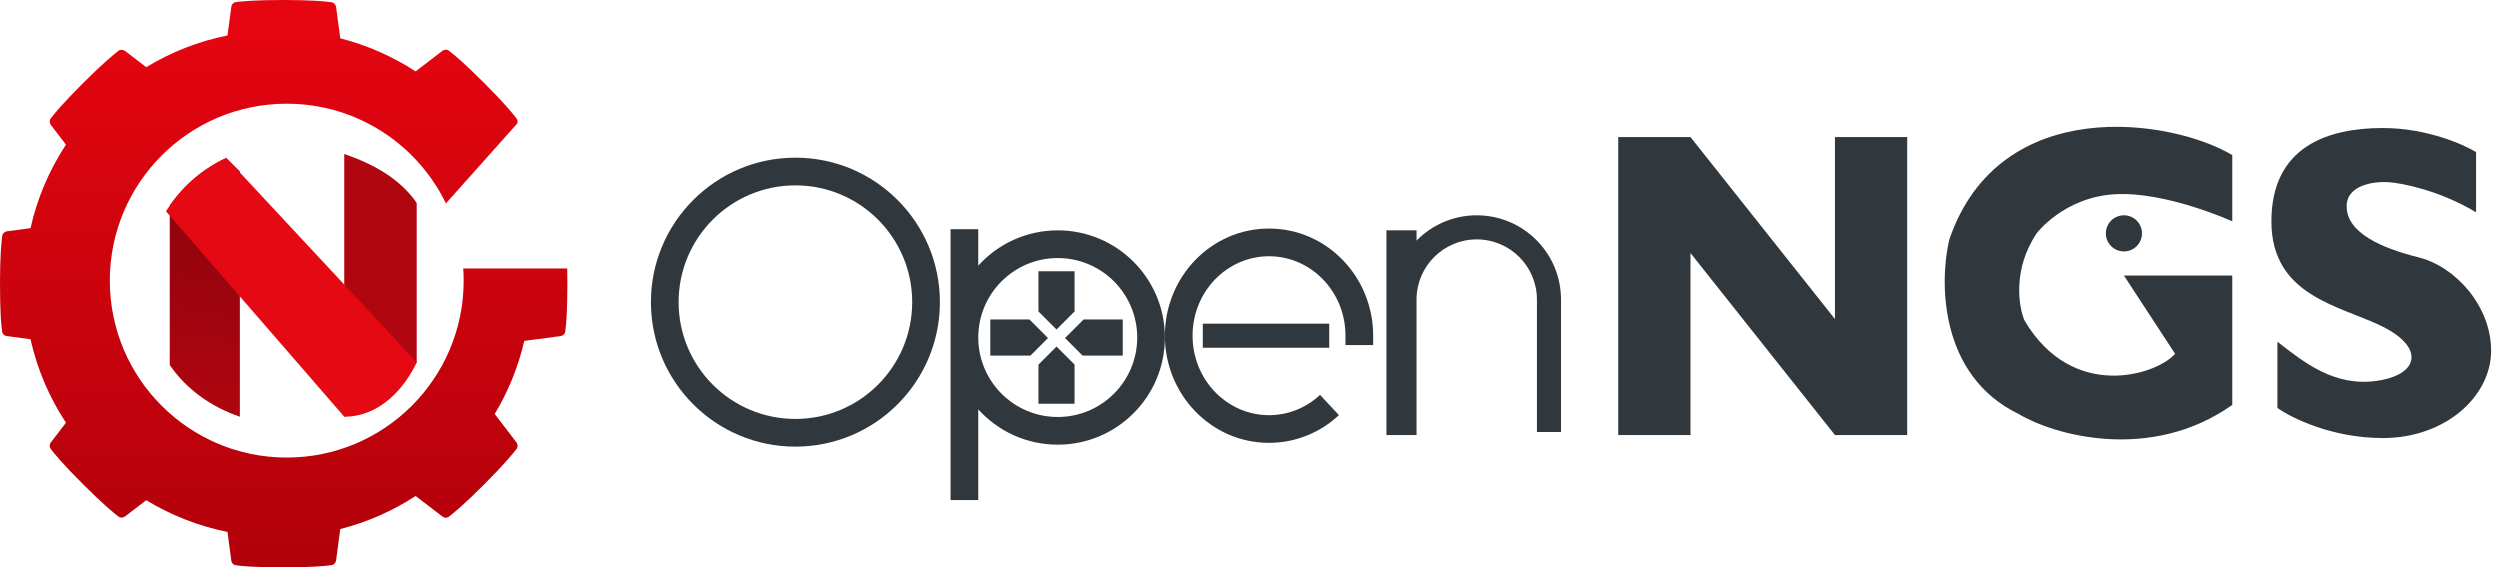
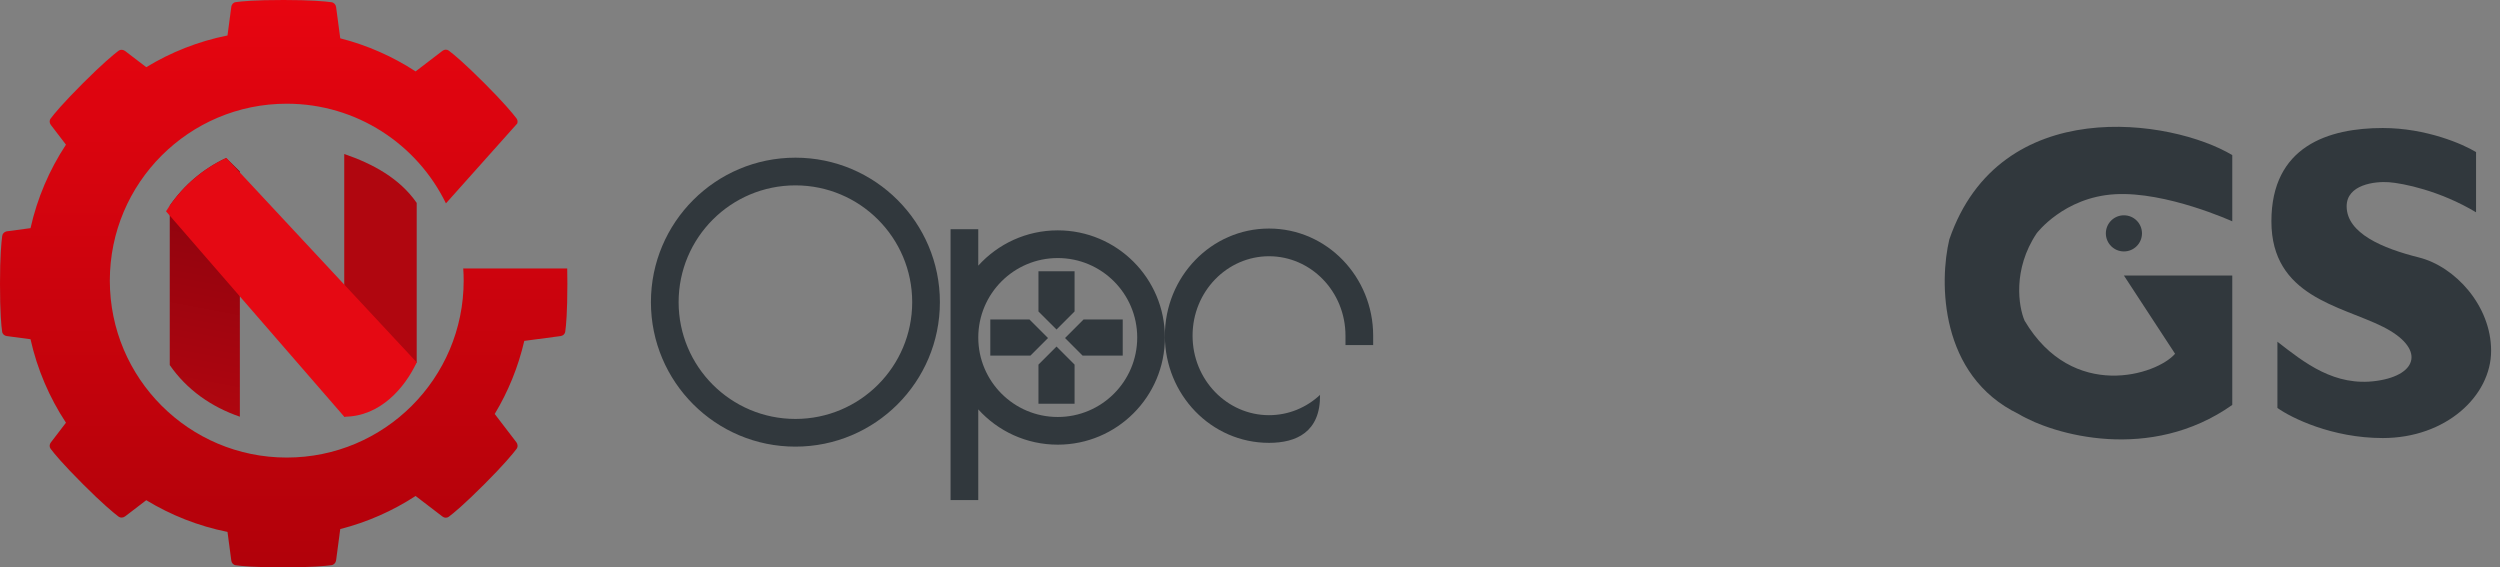
<svg xmlns="http://www.w3.org/2000/svg" width="141" height="32" viewBox="0 0 141 32" fill="none">
  <rect x="0" y="0" width="141" height="32" fill="#808080" stroke="none" />
  <g clip-path="url(#clip0_5337_6559)">
-     <rect width="141" height="32" fill="white" />
    <g clip-path="url(#clip1_5337_6559)">
      <path d="M125.9 8.748V12.483C125.9 12.483 122.165 10.785 119.279 10.955C116.393 11.125 114.865 13.162 114.865 13.162C113.507 15.199 113.847 17.293 114.186 18.085C116.902 22.669 121.656 21.141 122.674 19.952L119.788 15.539H125.9V22.838C121.282 26.098 115.827 24.536 113.847 23.348C109.365 21.175 109.376 15.878 109.942 13.502C112.794 5.217 122.505 6.711 125.9 8.748Z" fill="#31383D" />
      <path fill-rule="evenodd" clip-rule="evenodd" d="M44.861 23.628C48.499 23.628 51.448 20.679 51.448 17.041C51.448 13.404 48.499 10.455 44.861 10.455C41.223 10.455 38.274 13.404 38.274 17.041C38.274 20.679 41.223 23.628 44.861 23.628ZM44.861 25.19C49.361 25.19 53.01 21.542 53.01 17.041C53.01 12.541 49.361 8.893 44.861 8.893C40.361 8.893 36.712 12.541 36.712 17.041C36.712 21.542 40.361 25.19 44.861 25.19Z" fill="#31383D" />
-       <path fill-rule="evenodd" clip-rule="evenodd" d="M71.573 14.452C69.216 14.452 67.261 16.434 67.261 18.934C67.261 21.433 69.216 23.416 71.573 23.416C72.676 23.416 73.684 22.986 74.45 22.272L75.515 23.414C74.476 24.383 73.093 24.977 71.573 24.977C68.305 24.977 65.699 22.247 65.699 18.934C65.699 15.62 68.305 12.89 71.573 12.89C74.841 12.89 77.447 15.62 77.447 18.934V19.46H75.885V18.934C75.885 16.434 73.931 14.452 71.573 14.452Z" fill="#31383D" />
+       <path fill-rule="evenodd" clip-rule="evenodd" d="M71.573 14.452C69.216 14.452 67.261 16.434 67.261 18.934C67.261 21.433 69.216 23.416 71.573 23.416C72.676 23.416 73.684 22.986 74.45 22.272C74.476 24.383 73.093 24.977 71.573 24.977C68.305 24.977 65.699 22.247 65.699 18.934C65.699 15.62 68.305 12.89 71.573 12.89C74.841 12.89 77.447 15.62 77.447 18.934V19.46H75.885V18.934C75.885 16.434 73.931 14.452 71.573 14.452Z" fill="#31383D" />
      <path fill-rule="evenodd" clip-rule="evenodd" d="M55.174 12.925H53.612V28.203H55.174V23.089C56.28 24.312 57.879 25.079 59.657 25.079C62.995 25.079 65.7 22.374 65.7 19.036C65.7 15.698 62.995 12.992 59.657 12.992C57.879 12.992 56.28 13.76 55.174 14.983V12.925ZM64.139 19.036C64.139 21.511 62.132 23.518 59.657 23.518C57.182 23.518 55.175 21.511 55.175 19.036C55.175 16.561 57.182 14.554 59.657 14.554C62.132 14.554 64.139 16.561 64.139 19.036Z" fill="#31383D" />
-       <path fill-rule="evenodd" clip-rule="evenodd" d="M107.566 7.73H103.491V17.994L95.343 7.73L95.343 7.73V7.73H91.268V24.536H95.343V14.272L103.491 24.536L103.491 24.536L103.491 24.536H107.566V7.73Z" fill="#31383D" />
-       <rect x="74.968" y="18.255" width="1.358" height="7.13" transform="rotate(90 74.968 18.255)" fill="#31383D" />
      <path fill-rule="evenodd" clip-rule="evenodd" d="M58.569 15.301H60.606V17.566L59.588 18.585L58.569 17.567V15.301ZM58.06 18.017L55.853 18.017V20.055H58.118L59.108 19.065L58.06 18.017ZM58.569 20.564V22.771H60.606V20.564L59.588 19.545L58.569 20.564ZM61.057 20.055H63.322V18.017L61.115 18.017L60.068 19.065L61.057 20.055Z" fill="#31383D" />
-       <path fill-rule="evenodd" clip-rule="evenodd" d="M79.893 16.873V24.536H78.195V12.992H79.893V13.57C80.755 12.69 81.958 12.143 83.288 12.143C85.913 12.143 88.041 14.272 88.041 16.897V24.366H86.683V16.897C86.683 15.022 85.163 13.502 83.288 13.502C81.421 13.502 79.906 15.009 79.893 16.873Z" fill="#31383D" />
      <ellipse cx="119.789" cy="13.162" rx="1.019" ry="1.019" fill="#31383D" />
      <path d="M134.388 7.22C136.832 7.22 138.915 8.126 139.65 8.578V11.974C137.613 10.751 135.52 10.333 134.727 10.276C133.935 10.22 132.351 10.412 132.351 11.634C132.351 13.162 134.388 14.011 136.425 14.52C138.462 15.029 140.499 17.236 140.499 19.783C140.499 22.329 137.953 24.706 134.388 24.706C131.536 24.706 129.238 23.574 128.446 23.008V19.273C129.974 20.462 131.672 21.82 134.048 21.48C136.425 21.141 136.765 19.613 134.388 18.425C132.011 17.236 128.107 16.727 128.107 12.483C128.107 8.239 131.332 7.22 134.388 7.22Z" fill="#31383D" />
      <path fill-rule="evenodd" clip-rule="evenodd" d="M13.046 0.379C13.064 0.247 13.158 0.141 13.29 0.121C13.617 0.073 14.38 0 16 0C17.529 0 18.334 0.076 18.691 0.124C18.832 0.143 18.937 0.256 18.956 0.397L19.19 2.161C20.721 2.551 22.152 3.188 23.44 4.027L24.957 2.866C25.063 2.785 25.204 2.776 25.312 2.856C25.577 3.053 26.169 3.541 27.314 4.686C28.395 5.767 28.911 6.39 29.129 6.676C29.194 6.761 29.207 6.869 29.173 6.965L25.151 11.47C23.533 8.143 20.12 5.849 16.172 5.849C10.661 5.849 6.194 10.317 6.194 15.828C6.194 21.339 10.661 25.806 16.172 25.806C21.683 25.806 26.151 21.339 26.151 15.828C26.151 15.596 26.143 15.366 26.127 15.137L26.151 15.14H31.991C31.997 15.397 32 15.683 32 16C32 17.619 31.927 18.383 31.879 18.71C31.859 18.843 31.753 18.936 31.621 18.954L29.57 19.226C29.229 20.701 28.66 22.088 27.902 23.348L29.123 24.943C29.21 25.056 29.216 25.21 29.129 25.324C28.911 25.61 28.395 26.233 27.314 27.314C26.169 28.459 25.577 28.947 25.312 29.144C25.204 29.224 25.063 29.215 24.957 29.134L23.44 27.973C22.152 28.812 20.721 29.449 19.19 29.839L18.956 31.603C18.937 31.744 18.832 31.857 18.691 31.876C18.334 31.924 17.529 32 16 32C14.38 32 13.617 31.927 13.29 31.879C13.221 31.869 13.163 31.835 13.12 31.787C13.081 31.742 13.055 31.684 13.046 31.621L12.831 30C11.184 29.67 9.639 29.055 8.249 28.211L7.057 29.123C6.944 29.21 6.79 29.216 6.676 29.129C6.39 28.911 5.767 28.395 4.686 27.314C3.541 26.169 3.053 25.577 2.856 25.312C2.776 25.204 2.785 25.063 2.866 24.957L3.72 23.841C2.789 22.427 2.102 20.837 1.721 19.132L0.379 18.954C0.247 18.936 0.141 18.843 0.121 18.71C0.073 18.383 0 17.619 0 16C0 14.471 0.076 13.666 0.124 13.309C0.128 13.279 0.136 13.251 0.148 13.225C0.155 13.208 0.164 13.193 0.174 13.178C0.212 13.123 0.267 13.082 0.332 13.059C0.343 13.056 0.355 13.052 0.367 13.05C0.377 13.047 0.387 13.045 0.397 13.044L1.721 12.868C2.102 11.163 2.789 9.573 3.72 8.159L2.866 7.043C2.785 6.937 2.776 6.796 2.856 6.688C3.053 6.423 3.541 5.831 4.686 4.686C5.767 3.605 6.39 3.089 6.676 2.871C6.79 2.784 6.944 2.79 7.057 2.877L8.249 3.789C9.638 2.944 11.184 2.33 12.831 2L13.046 0.379Z" fill="url(#paint0_linear_5337_6559)" />
      <path fill-rule="evenodd" clip-rule="evenodd" d="M13.528 9.671L12.754 8.911C11.469 9.509 10.372 10.442 9.574 11.598V20.589C10.528 21.971 11.91 22.948 13.528 23.502V9.671Z" fill="url(#paint1_linear_5337_6559)" />
      <path fill-rule="evenodd" clip-rule="evenodd" d="M19.415 8.685C21.033 9.239 22.547 10.063 23.502 11.444V20.436C22.547 21.818 21.033 22.948 19.415 23.502V8.685Z" fill="url(#paint2_linear_5337_6559)" />
      <path fill-rule="evenodd" clip-rule="evenodd" d="M12.762 8.907L23.502 20.436C22.849 21.841 21.458 23.502 19.415 23.502L9.364 11.918C10.176 10.612 11.357 9.56 12.762 8.907Z" fill="#E50913" />
    </g>
  </g>
  <defs>
    <linearGradient id="paint0_linear_5337_6559" x1="16" y1="0" x2="16" y2="32" gradientUnits="userSpaceOnUse">
      <stop stop-color="#E70510" />
      <stop offset="1" stop-color="#B1010A" />
    </linearGradient>
    <linearGradient id="paint1_linear_5337_6559" x1="13.794" y1="11.751" x2="11.551" y2="23.502" gradientUnits="userSpaceOnUse">
      <stop stop-color="#8F030E" />
      <stop offset="1" stop-color="#B0060F" />
    </linearGradient>
    <linearGradient id="paint2_linear_5337_6559" x1="18.904" y1="14.816" x2="24.013" y2="14.816" gradientUnits="userSpaceOnUse">
      <stop stop-color="#B0060F" />
      <stop offset="1" stop-color="#B0060F" />
    </linearGradient>
    <clipPath id="clip0_5337_6559">
      <rect width="141" height="32" fill="white" />
    </clipPath>
    <clipPath id="clip1_5337_6559">
      <rect width="144" height="32" fill="white" />
    </clipPath>
  </defs>
</svg>